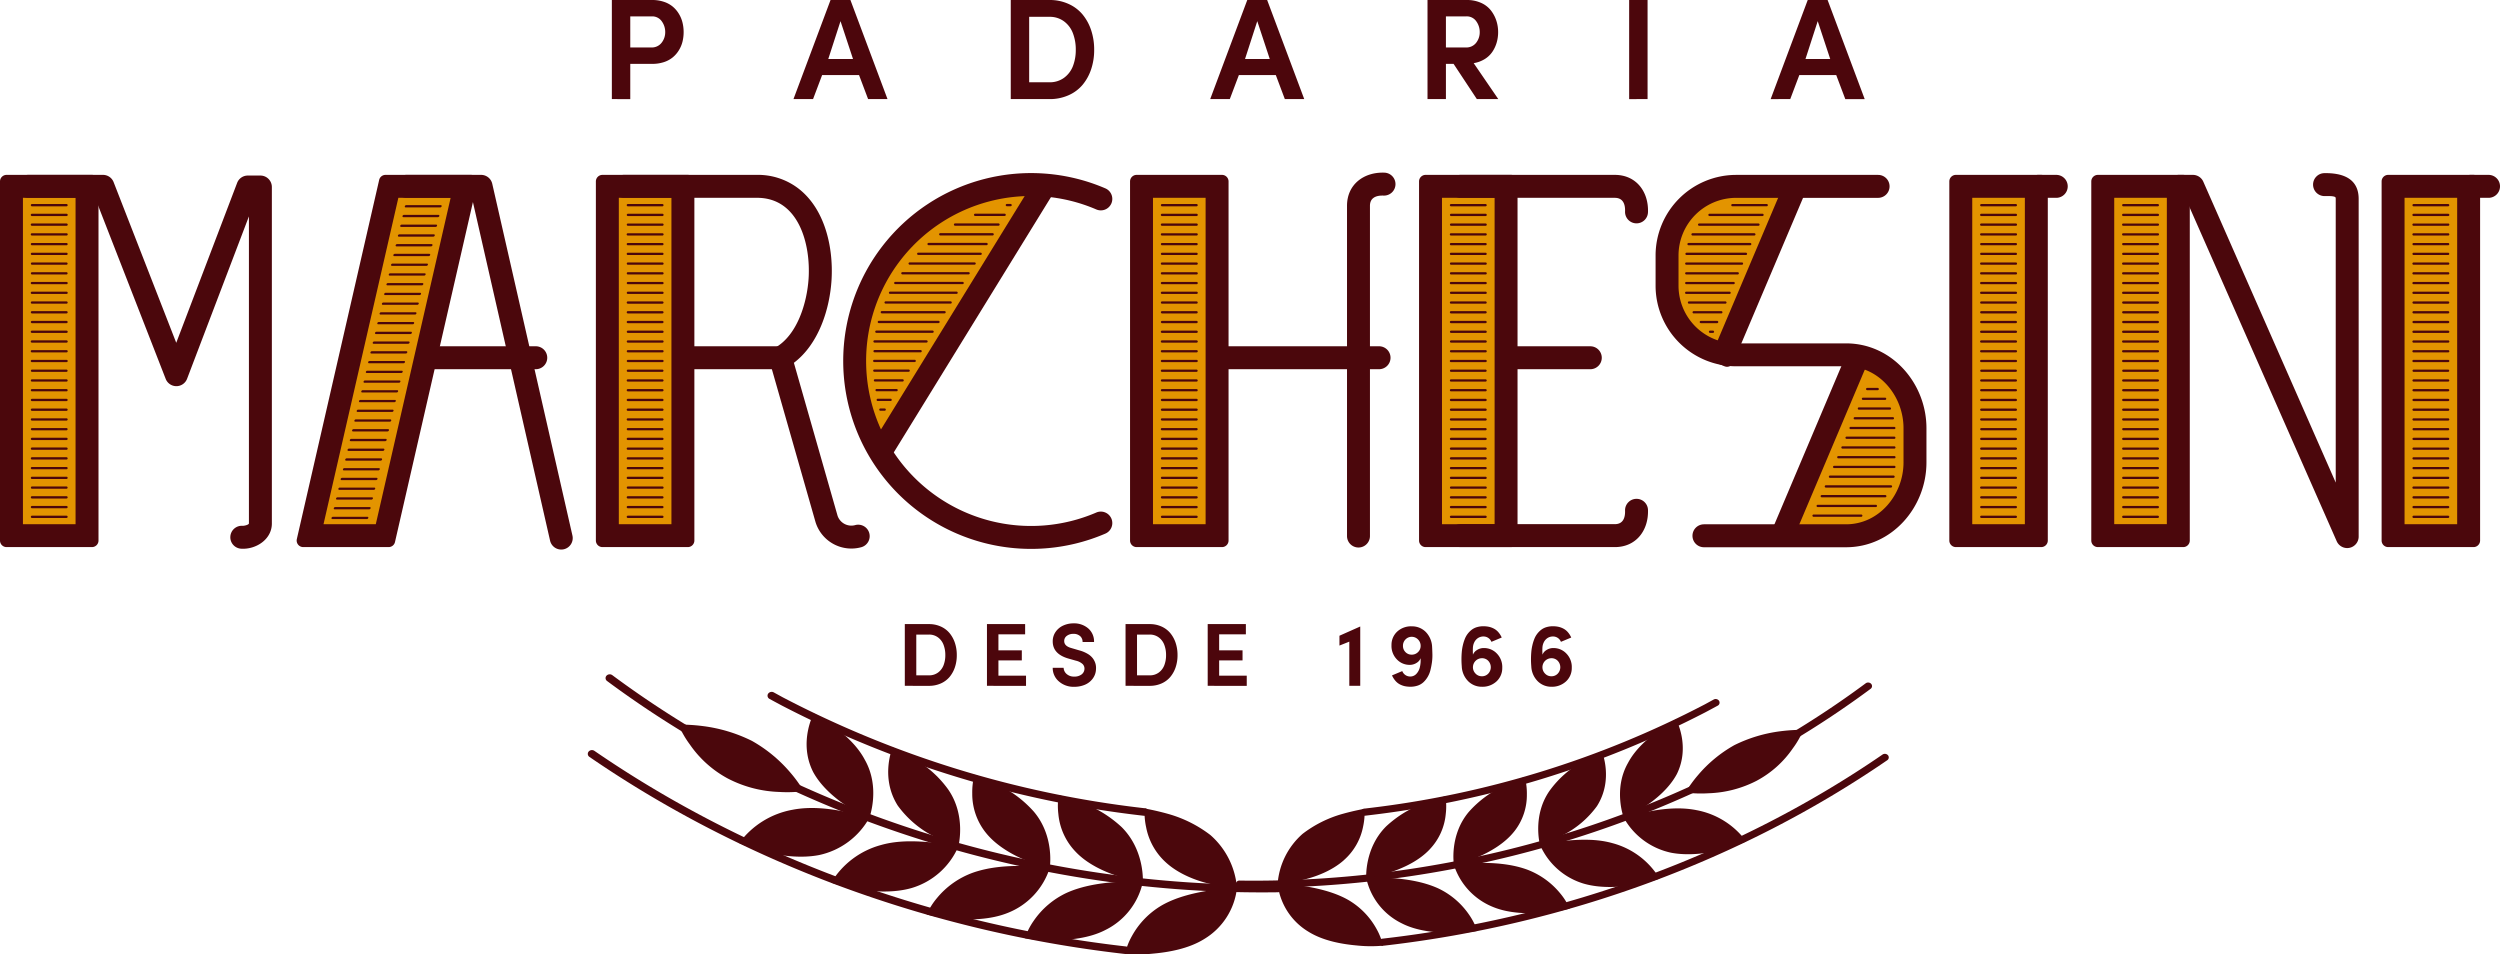
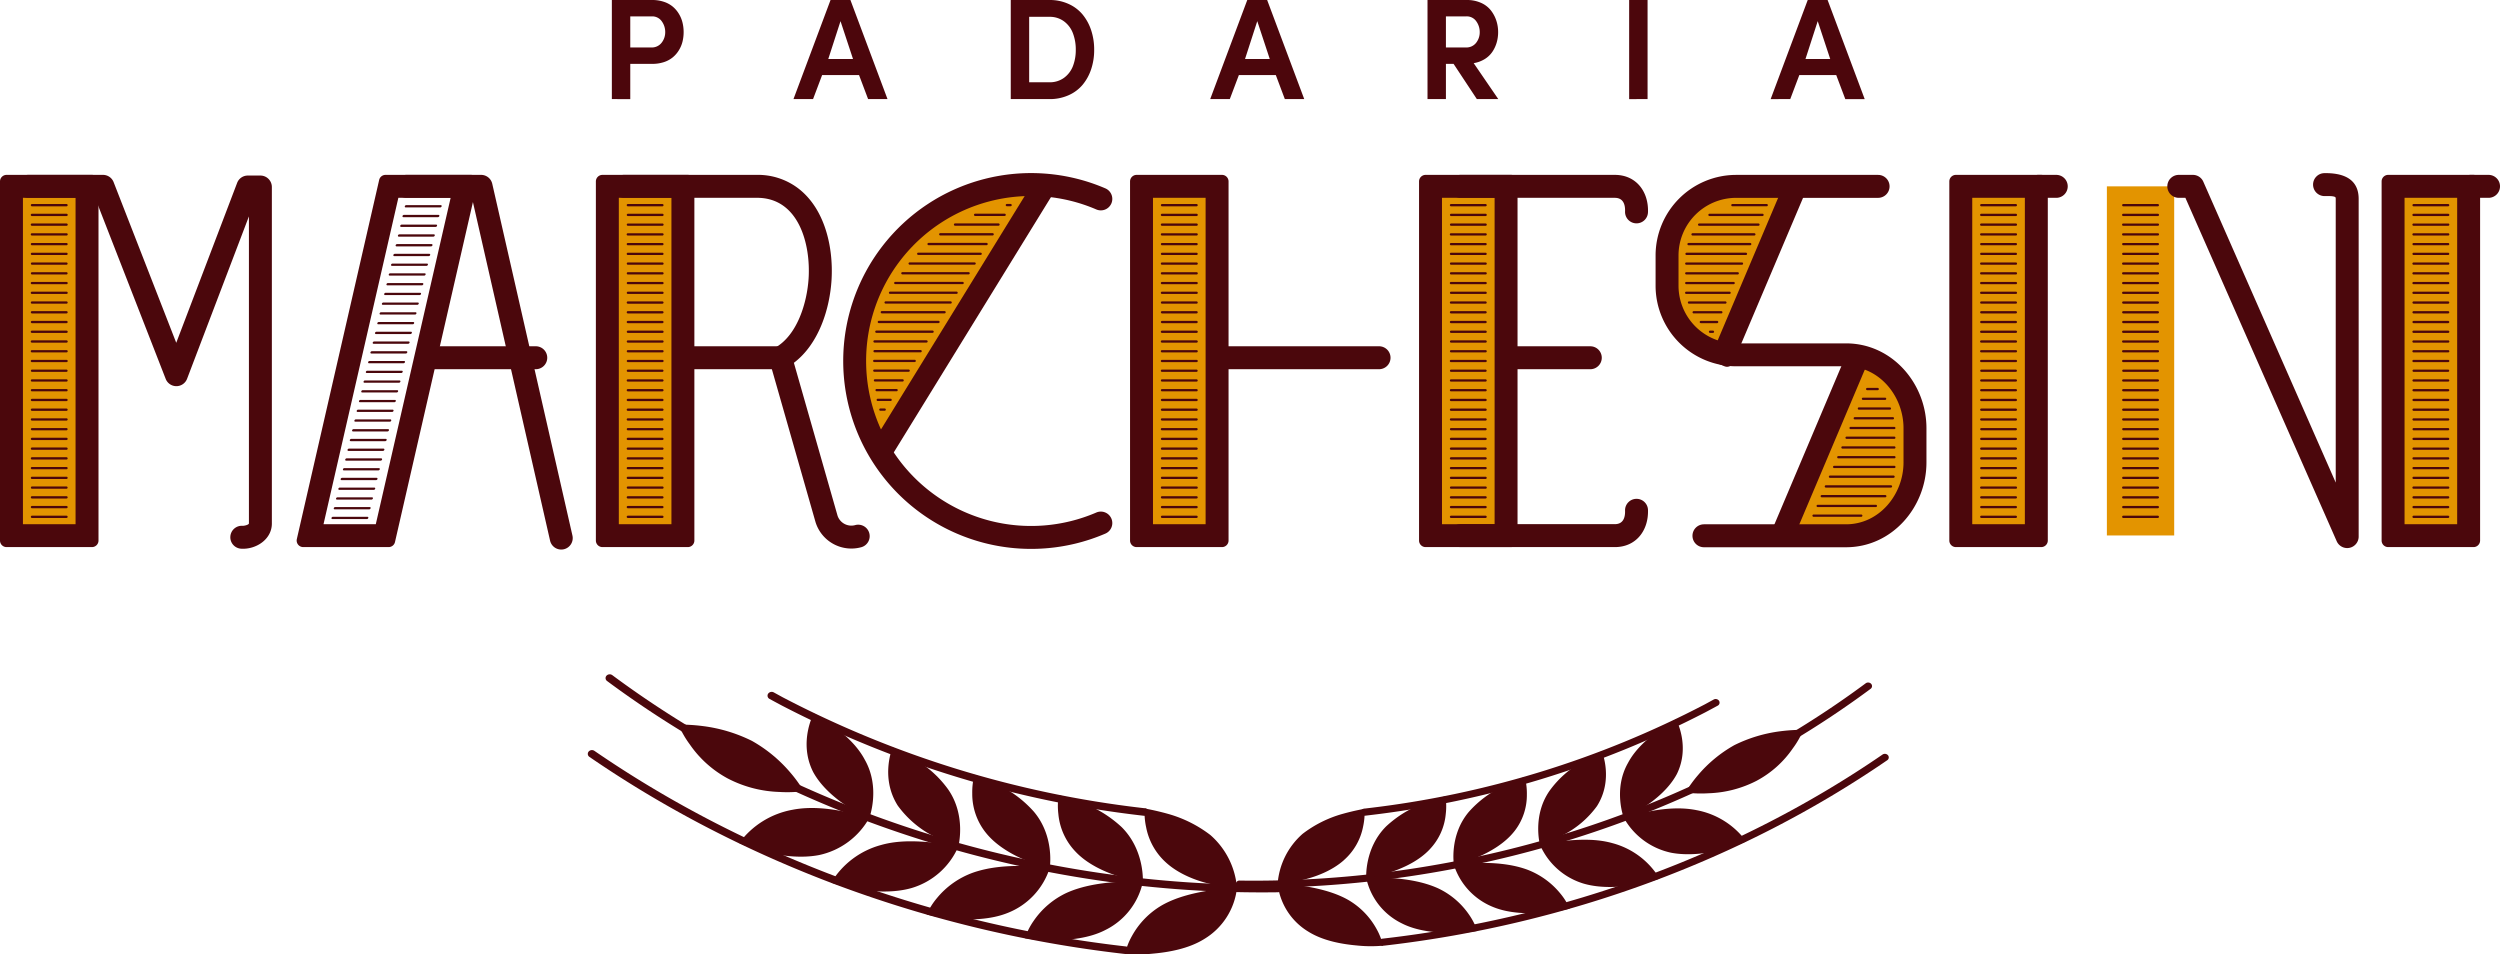
<svg xmlns="http://www.w3.org/2000/svg" id="Logo" width="721.626" height="275.49" viewBox="0 0 721.626 275.49">
  <rect id="Retângulo_108" data-name="Retângulo 108" width="19.43" height="100.772" transform="translate(176.501 53.791)" fill="#e39400" />
  <rect id="Retângulo_109" data-name="Retângulo 109" width="19.43" height="100.772" transform="translate(330.69 53.791)" fill="#e39400" />
  <rect id="Retângulo_110" data-name="Retângulo 110" width="19.43" height="100.772" transform="translate(414.108 53.791)" fill="#e39400" />
  <rect id="Retângulo_111" data-name="Retângulo 111" width="19.43" height="100.772" transform="translate(567.171 53.791)" fill="#e39400" />
  <rect id="Retângulo_112" data-name="Retângulo 112" width="19.431" height="100.772" transform="translate(608.151 53.791)" fill="#e39400" />
  <rect id="Retângulo_113" data-name="Retângulo 113" width="19.431" height="100.772" transform="translate(691.953 53.791)" fill="#e39400" />
-   <path id="Caminho_467" data-name="Caminho 467" d="M208.393,237.916h19.431L204.392,338.689H184.962Z" transform="translate(-95.743 -184.126)" fill="#e39400" fill-rule="evenodd" />
  <path id="Caminho_468" data-name="Caminho 468" d="M317.437,237.8l9.2,1.02-46.5,73.335-7.922-14.565,5.367-33.217,21.72-21.72Z" transform="translate(-25.401 -184.218)" fill="#e39400" fill-rule="evenodd" />
  <path id="Caminho_469" data-name="Caminho 469" d="M401.184,266.839l8.009-24.622,23.732-4.9,7.121,1.485L419.429,286.27l-10.977-5.636Z" transform="translate(78.585 -184.606)" fill="#e39400" fill-rule="evenodd" />
  <path id="Caminho_470" data-name="Caminho 470" d="M448.239,312.761l11.747-23.074-5.26-17.243-8.059-3-6.084-3.985L421.6,313.6l11.748,3.776Z" transform="translate(95.044 -161.92)" fill="#e39400" fill-rule="evenodd" />
  <rect id="Retângulo_114" data-name="Retângulo 114" width="19.43" height="100.772" transform="translate(4.87 53.791)" fill="#e39400" />
-   <path id="Caminho_471" data-name="Caminho 471" d="M464.218,320.38a2.566,2.566,0,0,0,.75,1.866,2.4,2.4,0,0,0,1.8.773,2.43,2.43,0,0,0,1.832-.721,2.69,2.69,0,0,0,.065-3.7,2.428,2.428,0,0,0-1.794-.784,2.6,2.6,0,0,0-2.652,2.561M461,320.19c-.059-.69-.09-1.364-.09-2.027s.027-1.34.083-2.034a13.452,13.452,0,0,1,.3-1.97,12.493,12.493,0,0,1,.542-1.8,6.188,6.188,0,0,1,.854-1.57,6.263,6.263,0,0,1,1.19-1.2,4.6,4.6,0,0,1,1.59-.771,6.486,6.486,0,0,1,2.023-.229,7.561,7.561,0,0,1,1.458.181,5.789,5.789,0,0,1,1.337.51,4.436,4.436,0,0,1,1.244.991,6.182,6.182,0,0,1,1,1.57l-2.975,1.243a2.44,2.44,0,0,0-2.285-1.544,2.853,2.853,0,0,0-1.566.435,3.044,3.044,0,0,0-1.064,1.181,3.956,3.956,0,0,0-.432,1.673,17.5,17.5,0,0,0,.018,1.958,2.7,2.7,0,0,1,1.125-1.315,3.571,3.571,0,0,1,2.043-.594,5.081,5.081,0,0,1,3.724,1.58,5.573,5.573,0,0,1,1.566,4.156,5.212,5.212,0,0,1-1.7,3.929,5.965,5.965,0,0,1-4.227,1.508,5.523,5.523,0,0,1-3.936-1.624A6.47,6.47,0,0,1,461,320.19Zm-16.845.189a2.568,2.568,0,0,0,.751,1.866,2.4,2.4,0,0,0,1.8.773,2.428,2.428,0,0,0,1.833-.721,2.691,2.691,0,0,0,.065-3.7,2.428,2.428,0,0,0-1.794-.784,2.6,2.6,0,0,0-2.651,2.561Zm-3.221-.189c-.061-.69-.09-1.364-.09-2.027s.025-1.34.081-2.034a13.482,13.482,0,0,1,.3-1.97,12.306,12.306,0,0,1,.544-1.8,6.183,6.183,0,0,1,.853-1.57,6.313,6.313,0,0,1,1.19-1.2,4.6,4.6,0,0,1,1.591-.771,6.468,6.468,0,0,1,2.021-.229,7.544,7.544,0,0,1,1.458.181,5.786,5.786,0,0,1,1.337.51,4.468,4.468,0,0,1,1.246.991,6.225,6.225,0,0,1,1,1.57l-2.975,1.243a2.44,2.44,0,0,0-2.285-1.544,2.842,2.842,0,0,0-1.564.435,3.031,3.031,0,0,0-1.066,1.181,3.95,3.95,0,0,0-.43,1.673,17.4,17.4,0,0,0,.016,1.958,2.72,2.72,0,0,1,1.125-1.315,3.573,3.573,0,0,1,2.043-.594,5.088,5.088,0,0,1,3.726,1.58,5.578,5.578,0,0,1,1.564,4.156,5.2,5.2,0,0,1-1.7,3.929,5.953,5.953,0,0,1-4.225,1.508,5.525,5.525,0,0,1-3.936-1.624A6.47,6.47,0,0,1,440.93,320.19Zm-16.971-6.024a2.468,2.468,0,0,0,.681,1.842,2.392,2.392,0,0,0,1.787.775,2.5,2.5,0,0,0,1.844-.706,2.436,2.436,0,0,0,.784-1.8,2.555,2.555,0,0,0-.737-1.857,2.5,2.5,0,0,0-1.794-.786,2.432,2.432,0,0,0-1.8.721A2.529,2.529,0,0,0,423.958,314.167ZM420.647,314a5.19,5.19,0,0,1,1.694-3.914,5.9,5.9,0,0,1,4.228-1.477,5.554,5.554,0,0,1,3.963,1.617,6.552,6.552,0,0,1,1.833,4.225c.042.755.072,1.526.09,2.307a14.475,14.475,0,0,1-.146,2.328c-.112.771-.26,1.5-.432,2.2a7.11,7.11,0,0,1-.8,1.936,6.8,6.8,0,0,1-1.225,1.532,4.575,4.575,0,0,1-1.72.986,6.6,6.6,0,0,1-2.289.3,7.378,7.378,0,0,1-1.466-.18,5.977,5.977,0,0,1-1.342-.508,4.439,4.439,0,0,1-1.241-1,6.348,6.348,0,0,1-1-1.579l2.962-1.246a2.434,2.434,0,0,0,2.285,1.566,2.365,2.365,0,0,0,1.785-.764,4.138,4.138,0,0,0,1.009-1.927,8.893,8.893,0,0,0,.21-2.586,2.688,2.688,0,0,1-1.125,1.324,3.612,3.612,0,0,1-2.043.591,5.009,5.009,0,0,1-3.683-1.582A5.581,5.581,0,0,1,420.647,314Zm-15.022.164v-2.841l6-2.668v17.129H408.47V313.028Zm-38.032,11.619V307.964h11.02v2.948H370.9v4.631h6.752v2.9H370.9v4.4h7.967v2.948Zm-20.4-3.026h3.647a4.3,4.3,0,0,0,2.621-.8,4.683,4.683,0,0,0,1.6-2.1,7.945,7.945,0,0,0,.513-2.939,8.175,8.175,0,0,0-.513-2.977,4.746,4.746,0,0,0-1.6-2.138,4.26,4.26,0,0,0-2.621-.815H347.19Zm-3.313,3.026V307.964h6.959a8.119,8.119,0,0,1,3.4.69,7.031,7.031,0,0,1,2.54,1.891,8.744,8.744,0,0,1,1.56,2.837,10.99,10.99,0,0,1,.547,3.537,10.85,10.85,0,0,1-.547,3.513,8.613,8.613,0,0,1-1.56,2.811,6.979,6.979,0,0,1-2.54,1.868,8.286,8.286,0,0,1-3.4.676Zm-21.019-5.2h3.148a2.469,2.469,0,0,0,.865,1.784,3.151,3.151,0,0,0,2.2.75,3.357,3.357,0,0,0,2.092-.607,2.071,2.071,0,0,0,.852-1.548,1.839,1.839,0,0,0-.556-1.488,4.3,4.3,0,0,0-1.9-.948l-2.2-.625q-4.5-1.306-4.5-4.942a4.739,4.739,0,0,1,.815-2.724,5.375,5.375,0,0,1,2.187-1.843,7.034,7.034,0,0,1,3.013-.641,6.2,6.2,0,0,1,4.243,1.467,4.946,4.946,0,0,1,1.667,3.914h-3.311a2.175,2.175,0,0,0-.715-1.71,2.794,2.794,0,0,0-1.936-.643,3.059,3.059,0,0,0-1.893.576,1.81,1.81,0,0,0-.757,1.5c0,.979.7,1.66,2.112,2.036l2.2.647a9.544,9.544,0,0,1,2.449,1.009,5.035,5.035,0,0,1,1.535,1.349,4.75,4.75,0,0,1,.733,1.5,4.7,4.7,0,0,1,.146,1.6,4.814,4.814,0,0,1-.963,2.729,5.363,5.363,0,0,1-2.267,1.757,7.766,7.766,0,0,1-3.043.583,6.4,6.4,0,0,1-4.47-1.582A5.072,5.072,0,0,1,322.858,320.588Zm-18.984,5.2V307.964h11.02v2.948h-7.709v4.631h6.752v2.9h-6.752v4.4h7.967v2.948Zm-20.4-3.026h3.647a4.3,4.3,0,0,0,2.621-.8,4.7,4.7,0,0,0,1.6-2.1,7.981,7.981,0,0,0,.513-2.939,8.211,8.211,0,0,0-.513-2.977,4.758,4.758,0,0,0-1.6-2.138,4.261,4.261,0,0,0-2.621-.815h-3.647Zm-3.313,3.026V307.964h6.959a8.126,8.126,0,0,1,3.4.69,7.033,7.033,0,0,1,2.54,1.891,8.774,8.774,0,0,1,1.56,2.837,10.99,10.99,0,0,1,.547,3.537,10.85,10.85,0,0,1-.547,3.513,8.644,8.644,0,0,1-1.56,2.811,6.981,6.981,0,0,1-2.54,1.868,8.293,8.293,0,0,1-3.4.676Z" transform="translate(-18.991 -127.818)" fill="#4c060c" />
  <path id="Caminho_472" data-name="Caminho 472" d="M334.2,374.38c64.981.9,130.129-19.451,180.673-56.944a1.194,1.194,0,0,1,1.579.152.971.971,0,0,1-.166,1.447c-50.95,37.792-116.615,58.313-182.12,57.4a1.033,1.033,0,1,1,.034-2.057" transform="translate(23.659 -120.198)" fill="#4b070c" fill-rule="evenodd" />
  <path id="Caminho_473" data-name="Caminho 473" d="M356.908,381.961l.818-.1c51.756-6.018,101.807-24.364,143.573-53.053a1.193,1.193,0,0,1,1.572.206.973.973,0,0,1-.224,1.44c-42.078,28.9-92.5,47.385-144.637,53.449l-.82.094a1.106,1.106,0,0,1-1.254-.89,1.05,1.05,0,0,1,.972-1.149" transform="translate(42.097 -111.007)" fill="#4b070c" fill-rule="evenodd" />
  <path id="Caminho_474" data-name="Caminho 474" d="M354.019,351.48l.818-.1a280.328,280.328,0,0,0,97.537-30.016s2.3-1.255,2.511-1.373a1.186,1.186,0,0,1,1.541.352.98.98,0,0,1-.374,1.413c-.387.213-3.389,1.831-3.566,1.918a282.929,282.929,0,0,1-97.365,29.747l-.818.1a1.11,1.11,0,0,1-1.255-.892,1.051,1.051,0,0,1,.972-1.149" transform="translate(39.767 -118.068)" fill="#4b070c" fill-rule="evenodd" />
  <path id="Caminho_475" data-name="Caminho 475" d="M358.883,352.2c-3.452,3.083-8.256,4.9-12.189,5.763a46.721,46.721,0,0,1-6.954,1.109,21.316,21.316,0,0,1,7.212-14.461,33.965,33.965,0,0,1,11.52-5.757c3.6-1.006,6.347-1.463,6.347-1.463a18.615,18.615,0,0,1-.4,5.1,17.286,17.286,0,0,1-5.54,9.7" transform="translate(29.047 -103.923)" fill="#4b070c" />
  <path id="Caminho_476" data-name="Caminho 476" d="M372.307,350.63c-6.288,6.79-18.4,8.408-18.4,8.408s-.594-8.653,5.775-14.983a32.6,32.6,0,0,1,10.906-6.678c1.747-.641,3.289-1.145,4.389-1.5l1.784-.5a18.6,18.6,0,0,1,.1,5.112,17.009,17.009,0,0,1-4.561,10.141" transform="translate(40.459 -105.548)" fill="#4b070c" />
  <path id="Caminho_477" data-name="Caminho 477" d="M385.5,347.882c-5.608,7.243-17.508,9.859-17.508,9.859s-1.436-8.565,4.29-15.364a30.745,30.745,0,0,1,10.209-7.547,54.846,54.846,0,0,1,5.942-2.523,18.731,18.731,0,0,1,.605,5.079,16.877,16.877,0,0,1-3.538,10.5" transform="translate(51.692 -108.024)" fill="#4b070c" />
  <path id="Caminho_478" data-name="Caminho 478" d="M398.373,343.974A27.683,27.683,0,0,1,388.3,352.5a45.665,45.665,0,0,1-6.407,2.708s-2.271-8.412,2.772-15.626a28.98,28.98,0,0,1,9.418-8.358,41.686,41.686,0,0,1,5.662-3.024s3.452,8.108-1.376,15.77" transform="translate(62.623 -111.332)" fill="#4b070c" />
  <path id="Caminho_479" data-name="Caminho 479" d="M410.834,338.93c-2.092,3.905-5.881,7.164-9.187,9.331a44.928,44.928,0,0,1-6.121,3.206s-3.087-8.182,1.226-15.776c2.077-3.936,5.582-6.977,8.544-9.121a37.562,37.562,0,0,1,5.343-3.472s4.221,7.752.2,15.832" transform="translate(73.16 -115.449)" fill="#4b070c" />
  <path id="Caminho_480" data-name="Caminho 480" d="M425.5,339.45a32.549,32.549,0,0,1-13.975,3.629,34.454,34.454,0,0,1-6.607-.222,36.311,36.311,0,0,1,3.648-5.048,38.309,38.309,0,0,1,10.449-8.616,41.668,41.668,0,0,1,13.354-4.021,49.511,49.511,0,0,1,6.584-.4,25.691,25.691,0,0,1-3.069,5.375,29.437,29.437,0,0,1-10.384,9.3" transform="translate(81.593 -114.101)" fill="#4b070c" />
  <path id="Caminho_481" data-name="Caminho 481" d="M360.079,353.988c-4.194-2.374-9.25-3.426-13.29-4.07a48.071,48.071,0,0,0-7.044-.522,18.56,18.56,0,0,0,8.878,13.78c4.212,2.637,9.616,3.591,13.955,3.981a38.634,38.634,0,0,0,7.584.058,18.063,18.063,0,0,0-1.871-4.826,21.8,21.8,0,0,0-8.211-8.4" transform="translate(29.049 -94.247)" fill="#4b070c" />
  <path id="Caminho_482" data-name="Caminho 482" d="M374.614,351.446c-8.793-3.967-20.707-2.915-20.707-2.915A19.011,19.011,0,0,0,364.1,361.543c4.458,2.308,9.922,2.726,14.291,2.818a36.227,36.227,0,0,0,5.415-.28c1.393-.2,2.141-.307,2.141-.307a18.23,18.23,0,0,0-2.337-4.658,22.332,22.332,0,0,0-9-7.669" transform="translate(40.468 -95.046)" fill="#4b070c" />
  <path id="Caminho_483" data-name="Caminho 483" d="M388.84,347.891c-9.16-3.262-20.92-1.225-20.92-1.225a19.5,19.5,0,0,0,11.439,12.149c4.647,1.871,10.147,1.895,14.513,1.631a41.435,41.435,0,0,0,7.463-1.228,18.814,18.814,0,0,0-2.791-4.449,22.655,22.655,0,0,0-9.7-6.878" transform="translate(51.766 -96.953)" fill="#4b070c" />
  <path id="Caminho_484" data-name="Caminho 484" d="M402.636,343.335c-4.776-1.364-9.927-1.068-14-.672a47.529,47.529,0,0,0-6.965,1.152A20.008,20.008,0,0,0,394.27,355c4.788,1.4,10.3,1.053,14.62.423a49.7,49.7,0,0,0,7.3-1.862,22.653,22.653,0,0,0-13.558-10.229" transform="translate(62.854 -99.942)" fill="#4b070c" />
  <path id="Caminho_485" data-name="Caminho 485" d="M415.894,337.8c-4.891-.956-10.026-.3-14.013.5a46.679,46.679,0,0,0-6.83,1.705,20.5,20.5,0,0,0,13.659,10.113c4.877.939,10.377.226,14.6-.811a52.268,52.268,0,0,0,7.095-2.455,23.028,23.028,0,0,0-14.508-9.048" transform="translate(73.641 -103.982)" fill="#4b070c" />
  <path id="Caminho_486" data-name="Caminho 486" d="M426.2,376.628c-69.027.959-138.228-20.663-191.919-60.489a1.267,1.267,0,0,0-1.676.163,1.03,1.03,0,0,0,.177,1.535c54.12,40.147,123.872,61.943,193.454,60.977a1.1,1.1,0,1,0-.036-2.186" transform="translate(-57.542 -121.256)" fill="#4b070c" fill-rule="evenodd" />
  <path id="Caminho_487" data-name="Caminho 487" d="M384.787,384.679l-.869-.1c-54.979-6.392-108.145-25.88-152.51-56.355a1.266,1.266,0,0,0-1.669.219,1.036,1.036,0,0,0,.238,1.53c44.7,30.7,98.253,50.335,153.639,56.776l.871.1a1.181,1.181,0,0,0,1.333-.946,1.118,1.118,0,0,0-1.033-1.223" transform="translate(-59.833 -111.492)" fill="#4b070c" fill-rule="evenodd" />
  <path id="Caminho_488" data-name="Caminho 488" d="M367.175,352.3l-.871-.1A297.815,297.815,0,0,1,262.7,320.315s-2.438-1.333-2.664-1.458a1.263,1.263,0,0,0-1.638.374,1.043,1.043,0,0,0,.4,1.5c.41.228,3.6,1.947,3.786,2.036A300.521,300.521,0,0,0,366,354.368l.869.1a1.181,1.181,0,0,0,1.335-.946,1.12,1.12,0,0,0-1.033-1.221" transform="translate(-36.678 -118.993)" fill="#4b070c" fill-rule="evenodd" />
  <path id="Caminho_489" data-name="Caminho 489" d="M324.819,353.068c3.667,3.275,8.769,5.207,12.947,6.121a49.84,49.84,0,0,0,7.388,1.181,22.654,22.654,0,0,0-7.664-15.362,36.08,36.08,0,0,0-12.236-6.116c-3.827-1.067-6.743-1.553-6.743-1.553a19.81,19.81,0,0,0,.423,5.422,18.359,18.359,0,0,0,5.885,10.306" transform="translate(11.899 -103.967)" fill="#4b070c" />
  <path id="Caminho_490" data-name="Caminho 490" d="M309.6,351.4c6.678,7.214,19.542,8.932,19.542,8.932s.63-9.192-6.134-15.915a34.629,34.629,0,0,0-11.585-7.093c-1.855-.681-3.493-1.216-4.664-1.6l-1.895-.526a19.673,19.673,0,0,0-.108,5.428A18.065,18.065,0,0,0,309.6,351.4" transform="translate(0.736 -105.693)" fill="#4b070c" />
  <path id="Caminho_491" data-name="Caminho 491" d="M294.7,348.481c5.957,7.693,18.6,10.471,18.6,10.471s1.524-9.1-4.557-16.321a32.679,32.679,0,0,0-10.845-8.016,58.219,58.219,0,0,0-6.313-2.679,19.884,19.884,0,0,0-.643,5.4,17.937,17.937,0,0,0,3.759,11.15" transform="translate(-10.302 -108.323)" fill="#4b070c" />
  <path id="Caminho_492" data-name="Caminho 492" d="M280.235,344.33a29.41,29.41,0,0,0,10.7,9.059,48.485,48.485,0,0,0,6.8,2.877s2.413-8.934-2.944-16.6a30.8,30.8,0,0,0-10-8.878,44.482,44.482,0,0,0-6.013-3.211s-3.667,8.614,1.461,16.753" transform="translate(-21.131 -111.838)" fill="#4b070c" />
  <path id="Caminho_493" data-name="Caminho 493" d="M266.317,338.97c2.222,4.147,6.248,7.608,9.758,9.911a47.51,47.51,0,0,0,6.5,3.4s3.28-8.69-1.3-16.756c-2.207-4.18-5.93-7.411-9.074-9.687a39.785,39.785,0,0,0-5.675-3.688s-4.485,8.233-.208,16.816" transform="translate(-31.641 -116.21)" fill="#4b070c" />
  <path id="Caminho_494" data-name="Caminho 494" d="M258.289,339.524a34.574,34.574,0,0,0,14.844,3.853,36.608,36.608,0,0,0,7.019-.237,38.663,38.663,0,0,0-3.876-5.363,40.689,40.689,0,0,0-11.1-9.151,44.186,44.186,0,0,0-14.186-4.27,52.379,52.379,0,0,0-7-.422,27.35,27.35,0,0,0,3.26,5.709,31.349,31.349,0,0,0,11.032,9.88" transform="translate(-48.147 -114.778)" fill="#4b070c" />
  <path id="Caminho_495" data-name="Caminho 495" d="M326.061,354.966c4.456-2.521,9.826-3.64,14.119-4.322a51.011,51.011,0,0,1,7.481-.554,19.719,19.719,0,0,1-9.431,14.638c-4.474,2.8-10.214,3.815-14.824,4.227a40.969,40.969,0,0,1-8.056.063,19.134,19.134,0,0,1,1.989-5.126,23.138,23.138,0,0,1,8.721-8.925" transform="translate(9.383 -93.689)" fill="#4b070c" />
  <path id="Caminho_496" data-name="Caminho 496" d="M311.392,352.265c9.34-4.214,22-3.1,22-3.1A20.2,20.2,0,0,1,322.56,362.99c-4.736,2.453-10.537,2.9-15.18,2.993a38.141,38.141,0,0,1-5.753-.3l-2.274-.327a19.417,19.417,0,0,1,2.483-4.945,23.722,23.722,0,0,1,9.555-8.148" transform="translate(-3.516 -94.538)" fill="#4b070c" />
  <path id="Caminho_497" data-name="Caminho 497" d="M296.933,348.49c9.729-3.466,22.22-1.3,22.22-1.3A20.715,20.715,0,0,1,307,360.095c-4.938,1.987-10.778,2.012-15.416,1.732a44.185,44.185,0,0,1-7.927-1.306,19.987,19.987,0,0,1,2.964-4.725,24.074,24.074,0,0,1,10.31-7.306" transform="translate(-16.169 -96.564)" fill="#4b070c" />
  <path id="Caminho_498" data-name="Caminho 498" d="M282.8,343.65c5.074-1.449,10.547-1.134,14.869-.715a50.52,50.52,0,0,1,7.4,1.226,21.259,21.259,0,0,1-13.382,11.883c-5.085,1.49-10.939,1.118-15.528.448a52.745,52.745,0,0,1-7.76-1.976,24.066,24.066,0,0,1,14.4-10.866" transform="translate(-28.471 -99.739)" fill="#4b070c" />
  <path id="Caminho_499" data-name="Caminho 499" d="M269.112,337.765c5.2-1.015,10.651-.322,14.883.526a49.608,49.608,0,0,1,7.256,1.81,21.772,21.772,0,0,1-14.508,10.743c-5.182,1-11.023.238-15.507-.86a55.528,55.528,0,0,1-7.536-2.61,24.464,24.464,0,0,1,15.411-9.609" transform="translate(-40.322 -104.03)" fill="#4b070c" />
  <path id="Caminho_500" data-name="Caminho 500" d="M577.889,225.158h7.135l-3.605-10.919Zm-10.053,11.583,10.7-28.605h5.737l10.706,28.605h-5.6l-2.615-6.932H576.105l-2.616,6.932Zm-40.846,0V208.136h5.316v28.605ZM474.1,221.836h5.729a3.55,3.55,0,0,0,2.984-1.335,4.889,4.889,0,0,0,1.044-3.1,5.232,5.232,0,0,0-1.012-3.138,3.316,3.316,0,0,0-2.858-1.4H474.1Zm-5.314,14.905V208.136h11.334a9.858,9.858,0,0,1,4.035.791,7.405,7.405,0,0,1,2.85,2.122,9.633,9.633,0,0,1,1.613,2.95,10.547,10.547,0,0,1,.553,3.4,10.665,10.665,0,0,1-.422,3.029,9.466,9.466,0,0,1-1.252,2.677,7.277,7.277,0,0,1-2.207,2.09,8.737,8.737,0,0,1-3.177,1.169l7.1,10.373h-6.186l-6.719-10.169H474.1v10.169Zm-52.672-11.583h7.135l-3.605-10.919Zm-10.054,11.583,10.7-28.605h5.737l10.706,28.605h-5.6L425,229.809H414.334l-2.617,6.932Zm-52.256-4.857h5.854a6.919,6.919,0,0,0,4.207-1.286,7.561,7.561,0,0,0,2.568-3.369,12.823,12.823,0,0,0,.824-4.72,13.147,13.147,0,0,0-.824-4.774,7.614,7.614,0,0,0-2.568-3.435,6.862,6.862,0,0,0-4.207-1.308h-5.854Zm-5.314,4.857V208.136h11.168a13.036,13.036,0,0,1,5.453,1.109,11.257,11.257,0,0,1,4.076,3.036,14.024,14.024,0,0,1,2.5,4.552,17.632,17.632,0,0,1,.88,5.677,17.4,17.4,0,0,1-.88,5.637,13.838,13.838,0,0,1-2.5,4.514,11.156,11.156,0,0,1-4.076,2.993,13.257,13.257,0,0,1-5.453,1.087Zm-52.672-11.583h7.135l-3.605-10.919ZM285.77,236.741l10.7-28.605h5.737l10.706,28.605h-5.6l-2.615-6.932H294.038l-2.617,6.932Zm-47.109-14.905h6.054a3.559,3.559,0,0,0,2.982-1.349,4.861,4.861,0,0,0,1.053-3.083,5.243,5.243,0,0,0-1.01-3.138,3.331,3.331,0,0,0-2.859-1.4h-6.221Zm-5.316,14.905V208.136h11.641a10.45,10.45,0,0,1,3.369.52,7.732,7.732,0,0,1,2.576,1.4,8.216,8.216,0,0,1,1.763,2.074,8.879,8.879,0,0,1,1.046,2.532,11.62,11.62,0,0,1,.325,2.744,11.487,11.487,0,0,1-.325,2.738,8.544,8.544,0,0,1-1.046,2.493,8.061,8.061,0,0,1-1.763,2.046,7.779,7.779,0,0,1-2.568,1.385,10.7,10.7,0,0,1-3.376.506h-6.326v10.169Z" transform="translate(-56.734 -208.136)" fill="#4c060c" />
  <path id="Caminho_501" data-name="Caminho 501" d="M142.189,242.707v94.2h15.189v-94.2Zm-4.731-6.624H162.1A1.894,1.894,0,0,1,164,237.974V341.633a1.894,1.894,0,0,1-1.891,1.891H137.458a1.894,1.894,0,0,1-1.891-1.891V237.974A1.894,1.894,0,0,1,137.458,236.083Z" transform="translate(-135.567 -185.604)" fill="#4b070c" fill-rule="evenodd" />
  <path id="Caminho_502" data-name="Caminho 502" d="M212.33,242.707l-21.6,94.2h15.091l21.6-94.2Zm-3.694-6.624h24.646a1.893,1.893,0,0,1,1.844,2.316L211.36,342.055a1.875,1.875,0,0,1-1.844,1.468H184.87a1.893,1.893,0,0,1-1.844-2.314L206.79,237.552A1.877,1.877,0,0,1,208.636,236.083Z" transform="translate(-97.345 -185.604)" fill="#4b070c" fill-rule="evenodd" />
  <path id="Caminho_503" data-name="Caminho 503" d="M237.416,242.707v94.2H252.6v-94.2Zm-4.731-6.624h24.646a1.9,1.9,0,0,1,1.893,1.891V341.633a1.9,1.9,0,0,1-1.893,1.891H232.685a1.9,1.9,0,0,1-1.893-1.891V237.974A1.9,1.9,0,0,1,232.685,236.083Z" transform="translate(-58.792 -185.604)" fill="#4b070c" fill-rule="evenodd" />
  <path id="Caminho_504" data-name="Caminho 504" d="M366.227,239.969H385.2v97.981H366.227Zm-2.839-2.839h24.648V340.788H363.387Z" transform="translate(48.111 -184.76)" fill="#4b070c" fill-rule="evenodd" />
  <path id="Caminho_505" data-name="Caminho 505" d="M322.779,242.707v94.2h15.189v-94.2Zm-4.731-6.624H342.7a1.9,1.9,0,0,1,1.891,1.891V341.633a1.9,1.9,0,0,1-1.891,1.891H318.048a1.9,1.9,0,0,1-1.891-1.891V237.974A1.9,1.9,0,0,1,318.048,236.083Z" transform="translate(10.032 -185.604)" fill="#4b070c" fill-rule="evenodd" />
  <path id="Caminho_506" data-name="Caminho 506" d="M368.963,242.707v94.2h15.187v-94.2Zm-4.73-6.624h24.646a1.894,1.894,0,0,1,1.891,1.891V341.633a1.894,1.894,0,0,1-1.891,1.891H364.232a1.894,1.894,0,0,1-1.891-1.891V237.974A1.894,1.894,0,0,1,364.232,236.083Z" transform="translate(47.268 -185.604)" fill="#4b070c" fill-rule="evenodd" />
  <path id="Caminho_507" data-name="Caminho 507" d="M453.7,242.707v94.2h15.187v-94.2Zm-4.73-6.624h24.646a1.9,1.9,0,0,1,1.893,1.891V341.633a1.9,1.9,0,0,1-1.893,1.891H448.973a1.9,1.9,0,0,1-1.891-1.891V237.974A1.9,1.9,0,0,1,448.973,236.083Z" transform="translate(115.59 -185.604)" fill="#4b070c" fill-rule="evenodd" />
-   <path id="Caminho_508" data-name="Caminho 508" d="M476.391,336.9h15.189v-94.2H476.391Zm-6.622,4.73V237.974a1.9,1.9,0,0,1,1.893-1.891h24.646a1.9,1.9,0,0,1,1.893,1.891V341.633a1.9,1.9,0,0,1-1.893,1.891H471.662A1.9,1.9,0,0,1,469.769,341.633Z" transform="translate(133.881 -185.604)" fill="#4b070c" fill-rule="evenodd" />
  <path id="Caminho_509" data-name="Caminho 509" d="M184.266,284.554l17.569-46.142a3.287,3.287,0,0,1,3.094-2.135h3.627a3.314,3.314,0,0,1,3.311,3.311v97.129c0,4.591-4.593,7.532-8.842,7.27a3.31,3.31,0,1,1,.406-6.607c.392.023,1.66-.235,1.813-.663V248.062l-17.851,46.877a3.31,3.31,0,0,1-6.177.025l-20.371-52.258H141.574a3.312,3.312,0,0,1,0-6.624h21.534a3.293,3.293,0,0,1,3.085,2.108Z" transform="translate(-133.393 -185.604)" fill="#4b070c" fill-rule="evenodd" />
  <path id="Caminho_510" data-name="Caminho 510" d="M220.9,242.707H202a3.312,3.312,0,0,1,0-6.624h21.534a3.3,3.3,0,0,1,3.228,2.576L249.89,340.123a3.311,3.311,0,1,1-6.455,1.472Z" transform="translate(-84.671 -185.604)" fill="#4b070c" fill-rule="evenodd" />
  <path id="Caminho_511" data-name="Caminho 511" d="M202.733,268.2v-2.838a1.894,1.894,0,0,1,1.891-1.891h31.443a3.31,3.31,0,1,1,0,6.62H204.624a1.894,1.894,0,0,1-1.891-1.891" transform="translate(-81.415 -163.519)" fill="#4b070c" fill-rule="evenodd" />
  <rect id="Retângulo_115" data-name="Retângulo 115" width="1.8" height="2.837" transform="translate(179.236 52.373)" fill="#4b070c" />
  <path id="Caminho_512" data-name="Caminho 512" d="M285.794,290.332l12.613,44.161A4.2,4.2,0,0,0,303.4,337.2a3.31,3.31,0,1,1,1.925,6.335,10.827,10.827,0,0,1-13.289-7.238l-13.276-46.5A3.3,3.3,0,0,1,280.332,286c6.493-3.627,9.263-13.085,9.708-20.008.632-9.822-2.783-23.289-14.865-23.289h-38.4a3.312,3.312,0,0,1,0-6.624h38.4a19.192,19.192,0,0,1,11.914,3.93c7.705,5.924,10.117,17.022,9.582,26.255-.5,8.562-3.734,18.678-10.877,24.063" transform="translate(-56.638 -185.604)" fill="#4b070c" fill-rule="evenodd" />
  <path id="Caminho_513" data-name="Caminho 513" d="M243.841,268.2v-2.838a1.9,1.9,0,0,1,1.893-1.891h28.132a3.31,3.31,0,1,1,0,6.62H245.734a1.9,1.9,0,0,1-1.893-1.891" transform="translate(-48.272 -163.519)" fill="#4b070c" fill-rule="evenodd" />
  <path id="Caminho_514" data-name="Caminho 514" d="M345.957,339.881a54.239,54.239,0,1,1,0-99.692,3.311,3.311,0,1,1-2.615,6.083,47.621,47.621,0,1,0,0,87.525,3.311,3.311,0,1,1,2.615,6.083" transform="translate(-26.939 -185.835)" fill="#4b070c" fill-rule="evenodd" />
  <path id="Caminho_515" data-name="Caminho 515" d="M277.76,318.42l-2.417-1.488a1.9,1.9,0,0,1-.62-2.6L321.65,238.12a3.31,3.31,0,1,1,5.637,3.47L280.363,317.8a1.9,1.9,0,0,1-2.6.62" transform="translate(-23.598 -185.229)" fill="#4b070c" fill-rule="evenodd" />
  <path id="Caminho_516" data-name="Caminho 516" d="M328.329,268.2v-2.838a1.894,1.894,0,0,1,1.891-1.891h48a3.31,3.31,0,1,1,0,6.62h-48a1.894,1.894,0,0,1-1.891-1.891" transform="translate(19.846 -163.519)" fill="#4b070c" fill-rule="evenodd" />
-   <path id="Caminho_517" data-name="Caminho 517" d="M350.829,340.622V245.306c0-6.19,4.862-9.775,10.762-9.575a3.311,3.311,0,1,1-.222,6.618c-2.1-.072-3.918.594-3.918,2.957v95.316a3.311,3.311,0,1,1-6.622,0" transform="translate(37.987 -185.894)" fill="#4b070c" fill-rule="evenodd" />
  <path id="Caminho_518" data-name="Caminho 518" d="M382.008,290.288v-2.838a1.9,1.9,0,0,1,1.893-1.891h24a3.31,3.31,0,1,1,0,6.62h-24a1.9,1.9,0,0,1-1.893-1.891m-11.554-54.205h44.522c6.192,0,9.774,4.864,9.577,10.762a3.311,3.311,0,1,1-6.618-.222c.072-2.1-.6-3.916-2.958-3.916H370.453a3.312,3.312,0,0,1,0-6.624Zm0,107.441a3.311,3.311,0,0,1,0-6.622h44.522c2.363,0,3.031-1.813,2.958-3.918a3.311,3.311,0,0,1,6.618-.222c.2,5.9-3.385,10.762-9.577,10.762Z" transform="translate(51.14 -185.604)" fill="#4b070c" fill-rule="evenodd" />
  <path id="Caminho_519" data-name="Caminho 519" d="M414.1,336.942h41.02c9.609,0,16.587-8.618,16.587-17.866V309.2c0-9.251-6.976-17.867-16.587-17.867H423.348a23.266,23.266,0,0,1-23.207-23.2v-8.836a23.271,23.271,0,0,1,23.207-23.208h41.02a3.312,3.312,0,0,1,0,6.624h-41.02a16.644,16.644,0,0,0-16.585,16.585v8.836a16.642,16.642,0,0,0,16.585,16.585h31.773c13.281,0,23.207,11.567,23.207,24.487v9.877c0,12.914-9.927,24.485-23.207,24.485H414.1a3.31,3.31,0,1,1,0-6.62" transform="translate(77.744 -185.604)" fill="#4b070c" fill-rule="evenodd" />
  <path id="Caminho_520" data-name="Caminho 520" d="M412.836,290.761l-2.614-1.109a1.893,1.893,0,0,1-1-2.48l20.87-49.226a1.857,1.857,0,0,1,1.743-1.152h3.082a1.894,1.894,0,0,1,1.741,2.632l-21.339,50.331a1.9,1.9,0,0,1-2.48,1m17.17,51.223-2.614-1.107a1.9,1.9,0,0,1-1-2.48l21.841-51.61a1.855,1.855,0,0,1,1.741-1.154h3.083a1.891,1.891,0,0,1,1.741,2.628L432.488,340.98A1.9,1.9,0,0,1,430.006,341.984Z" transform="translate(84.943 -185.031)" fill="#4b070c" fill-rule="evenodd" />
  <path id="Caminho_521" data-name="Caminho 521" d="M462.1,236.083h5.269a3.312,3.312,0,0,1,0,6.624H462.1a1.9,1.9,0,0,1-1.891-1.893v-2.839a1.894,1.894,0,0,1,1.891-1.891" transform="translate(126.169 -185.604)" fill="#4b070c" fill-rule="evenodd" />
  <path id="Caminho_522" data-name="Caminho 522" d="M487.16,242.93H485.2a3.312,3.312,0,0,1,0-6.623h4.109a3.289,3.289,0,0,1,3.025,1.967l38.222,86.857V243.255c0-.116-.008-.417-.11-.506-.475-.408-2.449-.332-3.071-.322a3.31,3.31,0,1,1-.1-6.62c5.086-.078,9.9,1.4,9.9,7.447v97.463a3.31,3.31,0,0,1-6.334,1.346Z" transform="translate(143.654 -185.828)" fill="#4b070c" fill-rule="evenodd" />
  <path id="Caminho_523" data-name="Caminho 523" d="M522.788,242.707v94.2h15.187v-94.2Zm-4.73-6.624H542.7a1.9,1.9,0,0,1,1.893,1.891V341.633a1.9,1.9,0,0,1-1.893,1.891H518.057a1.894,1.894,0,0,1-1.891-1.891V237.974A1.894,1.894,0,0,1,518.057,236.083Z" transform="translate(171.288 -185.604)" fill="#4b070c" fill-rule="evenodd" />
  <path id="Caminho_524" data-name="Caminho 524" d="M531.179,236.083h5.269a3.312,3.312,0,0,1,0,6.624h-5.269a1.9,1.9,0,0,1-1.891-1.893v-2.839a1.894,1.894,0,0,1,1.891-1.891" transform="translate(181.868 -185.604)" fill="#4b070c" fill-rule="evenodd" />
  <path id="Caminho_525" data-name="Caminho 525" d="M140.825,240.739h9.969a.332.332,0,0,1,0,.665h-9.969a.332.332,0,0,1,0-.665m0,2.812h9.969a.331.331,0,1,1,0,.661h-9.969a.331.331,0,1,1,0-.661Zm0,2.811h9.969a.331.331,0,1,1,0,.661h-9.969a.331.331,0,1,1,0-.661Zm0,2.814h9.969a.33.33,0,1,1,0,.659h-9.969a.33.33,0,1,1,0-.659Zm0,2.809h9.969a.332.332,0,0,1,0,.665h-9.969a.332.332,0,0,1,0-.665Zm0,2.811h9.969a.332.332,0,0,1,0,.665h-9.969a.332.332,0,0,1,0-.665Zm0,2.812h9.969a.331.331,0,0,1,0,.661h-9.969a.331.331,0,0,1,0-.661Zm0,2.81h9.969a.331.331,0,0,1,0,.661h-9.969a.331.331,0,0,1,0-.661Zm0,2.812h9.969a.331.331,0,1,1,0,.661h-9.969a.331.331,0,1,1,0-.661Zm0,2.81h9.969a.331.331,0,1,1,0,.661h-9.969a.331.331,0,1,1,0-.661Zm0,2.812h9.969a.33.33,0,1,1,0,.661h-9.969a.33.33,0,1,1,0-.661Zm0,2.809h9.969a.331.331,0,0,1,0,.663h-9.969a.331.331,0,0,1,0-.663Zm0,2.812h9.969a.331.331,0,0,1,0,.663h-9.969a.331.331,0,0,1,0-.663Zm0,2.812h9.969a.331.331,0,1,1,0,.661h-9.969a.331.331,0,1,1,0-.661Zm0,2.811h9.969a.331.331,0,1,1,0,.661h-9.969a.331.331,0,1,1,0-.661Zm0,28.112h9.969a.33.33,0,1,1,0,.661h-9.969a.33.33,0,1,1,0-.661Zm0-25.3h9.969a.331.331,0,1,1,0,.661h-9.969a.331.331,0,1,1,0-.661Zm0,28.112h9.969a.331.331,0,0,1,0,.663h-9.969a.331.331,0,0,1,0-.663Zm0-25.3h9.969a.331.331,0,1,1,0,.661h-9.969a.331.331,0,1,1,0-.661Zm0,28.11h9.969a.331.331,0,0,1,0,.663h-9.969a.331.331,0,0,1,0-.663Zm0-25.3h9.969a.332.332,0,0,1,0,.663h-9.969a.332.332,0,0,1,0-.663Zm0,28.113h9.969a.331.331,0,0,1,0,.663h-9.969a.331.331,0,0,1,0-.663Zm0-25.3h9.969a.33.33,0,1,1,0,.661h-9.969a.33.33,0,1,1,0-.661Zm0,28.111h9.969a.331.331,0,0,1,0,.663h-9.969a.331.331,0,0,1,0-.663Zm0-25.3h9.969a.331.331,0,0,1,0,.663h-9.969a.331.331,0,0,1,0-.663Zm0,28.114h9.969a.331.331,0,0,1,0,.661h-9.969a.331.331,0,0,1,0-.661Zm0-25.3h9.969a.331.331,0,0,1,0,.663h-9.969a.331.331,0,0,1,0-.663Zm0,28.112h9.969a.331.331,0,0,1,0,.663h-9.969a.331.331,0,0,1,0-.663Zm0-25.3h9.969a.331.331,0,0,1,0,.663h-9.969a.331.331,0,0,1,0-.663Zm0,28.112h9.969a.331.331,0,0,1,0,.663h-9.969a.331.331,0,0,1,0-.663Zm0-25.3h9.969a.33.33,0,1,1,0,.661h-9.969a.33.33,0,1,1,0-.661Zm0,28.11h9.969a.331.331,0,0,1,0,.663h-9.969a.331.331,0,0,1,0-.663Zm0-25.3h9.969a.332.332,0,0,1,0,.663h-9.969a.332.332,0,0,1,0-.663Z" transform="translate(-131.595 -181.85)" fill="#4b070c" fill-rule="evenodd" />
  <path id="Caminho_526" data-name="Caminho 526" d="M236.051,240.739h9.969a.332.332,0,0,1,0,.665h-9.969a.335.335,0,0,1-.33-.332.331.331,0,0,1,.33-.332m0,2.812h9.969a.331.331,0,1,1,0,.661h-9.969a.331.331,0,0,1,0-.661Zm0,2.811h9.969a.331.331,0,1,1,0,.661h-9.969a.331.331,0,0,1,0-.661Zm0,2.814h9.969a.33.33,0,1,1,0,.659h-9.969a.33.33,0,1,1,0-.659Zm0,2.809h9.969a.332.332,0,0,1,0,.665h-9.969a.335.335,0,0,1-.33-.332A.331.331,0,0,1,236.051,251.985Zm0,2.811h9.969a.332.332,0,0,1,0,.665h-9.969a.332.332,0,0,1,0-.665Zm0,2.812h9.969a.331.331,0,1,1,0,.661h-9.969a.331.331,0,0,1,0-.661Zm0,2.81h9.969a.331.331,0,1,1,0,.661h-9.969a.331.331,0,0,1,0-.661Zm0,2.812h9.969a.331.331,0,1,1,0,.661h-9.969a.331.331,0,0,1,0-.661Zm0,2.81h9.969a.331.331,0,1,1,0,.661h-9.969a.331.331,0,0,1,0-.661Zm0,2.812h9.969a.33.33,0,1,1,0,.661h-9.969a.333.333,0,0,1-.33-.332A.329.329,0,0,1,236.051,268.853Zm0,2.809h9.969a.331.331,0,0,1,0,.663h-9.969a.331.331,0,0,1,0-.663Zm0,2.812h9.969a.331.331,0,0,1,0,.663h-9.969a.331.331,0,0,1,0-.663Zm0,2.812h9.969a.331.331,0,1,1,0,.661h-9.969a.331.331,0,0,1,0-.661Zm0,2.811h9.969a.331.331,0,1,1,0,.661h-9.969a.331.331,0,0,1,0-.661Zm0,28.112h9.969a.33.33,0,1,1,0,.661h-9.969a.33.33,0,0,1,0-.661Zm0-25.3h9.969a.331.331,0,1,1,0,.661h-9.969a.331.331,0,0,1,0-.661Zm0,28.112h9.969a.331.331,0,0,1,0,.663h-9.969a.331.331,0,0,1,0-.663Zm0-25.3h9.969a.331.331,0,1,1,0,.661h-9.969a.331.331,0,0,1,0-.661Zm0,28.11h9.969a.331.331,0,0,1,0,.663h-9.969a.331.331,0,0,1,0-.663Zm0-25.3h9.969a.332.332,0,0,1,0,.663h-9.969a.332.332,0,0,1,0-.663Zm0,28.113h9.969a.331.331,0,0,1,0,.663h-9.969a.331.331,0,0,1,0-.663Zm0-25.3h9.969a.33.33,0,1,1,0,.661h-9.969a.33.33,0,0,1,0-.661Zm0,28.111h9.969a.331.331,0,0,1,0,.663h-9.969a.331.331,0,0,1,0-.663Zm0-25.3h9.969a.331.331,0,0,1,0,.663h-9.969a.331.331,0,0,1,0-.663Zm0,28.114h9.969a.331.331,0,1,1,0,.661h-9.969a.331.331,0,0,1,0-.661Zm0-25.3h9.969a.331.331,0,0,1,0,.663h-9.969a.331.331,0,0,1,0-.663Zm0,28.112h9.969a.331.331,0,0,1,0,.663h-9.969a.331.331,0,0,1,0-.663Zm0-25.3h9.969a.331.331,0,0,1,0,.663h-9.969a.331.331,0,0,1,0-.663Zm0,28.112h9.969a.331.331,0,0,1,0,.663h-9.969a.331.331,0,0,1,0-.663Zm0-25.3h9.969a.33.33,0,1,1,0,.661h-9.969a.33.33,0,1,1,0-.661Zm0,28.11h9.969a.331.331,0,0,1,0,.663h-9.969a.331.331,0,0,1,0-.663Zm0-25.3h9.969a.332.332,0,0,1,0,.663h-9.969a.332.332,0,0,1,0-.663Z" transform="translate(-54.819 -181.85)" fill="#4b070c" fill-rule="evenodd" />
  <path id="Caminho_527" data-name="Caminho 527" d="M210.118,240.919h9.967a.253.253,0,0,1,.255.329.446.446,0,0,1-.41.332h-9.967a.254.254,0,0,1-.253-.332.441.441,0,0,1,.408-.329m-.661,2.81h9.967a.255.255,0,0,1,.255.329.447.447,0,0,1-.41.334H209.3a.257.257,0,0,1-.255-.334A.449.449,0,0,1,209.457,243.73Zm-.663,2.809h9.969a.255.255,0,0,1,.253.332.443.443,0,0,1-.408.332h-9.969a.255.255,0,0,1-.253-.332A.447.447,0,0,1,208.794,246.538Zm-.659,2.812H218.1a.253.253,0,0,1,.253.331.442.442,0,0,1-.408.332h-9.969a.255.255,0,0,1-.253-.332A.446.446,0,0,1,208.135,249.351Zm-.663,2.81h9.969a.255.255,0,0,1,.253.332.444.444,0,0,1-.408.33h-9.969a.253.253,0,0,1-.253-.33A.448.448,0,0,1,207.472,252.161Zm-.661,2.814h9.969a.252.252,0,0,1,.253.329.444.444,0,0,1-.408.331h-9.969a.253.253,0,0,1-.253-.331A.441.441,0,0,1,206.811,254.975Zm-.661,2.811h9.969a.253.253,0,0,1,.253.33.446.446,0,0,1-.41.332h-9.967a.255.255,0,0,1-.253-.332A.442.442,0,0,1,206.15,257.786Zm-.661,2.809h9.969a.256.256,0,0,1,.253.332.446.446,0,0,1-.41.332h-9.969a.256.256,0,0,1-.253-.332A.448.448,0,0,1,205.489,260.594Zm-.663,2.814h9.97a.254.254,0,0,1,.253.331.444.444,0,0,1-.41.329h-9.967a.253.253,0,0,1-.255-.329A.443.443,0,0,1,204.826,263.409Zm-.659,2.809h9.967a.256.256,0,0,1,.255.332.444.444,0,0,1-.41.331h-9.969a.254.254,0,0,1-.253-.331A.448.448,0,0,1,204.166,266.217Zm-.663,2.812h9.969a.256.256,0,0,1,.255.332.446.446,0,0,1-.41.329h-9.969a.253.253,0,0,1-.253-.329A.446.446,0,0,1,203.5,269.03Zm-.659,2.81h9.967a.253.253,0,0,1,.253.331.446.446,0,0,1-.408.334h-9.969a.256.256,0,0,1-.253-.334A.444.444,0,0,1,202.844,271.84Zm-.661,2.811h9.967a.256.256,0,0,1,.253.334.443.443,0,0,1-.41.329h-9.967a.253.253,0,0,1-.253-.329A.446.446,0,0,1,202.183,274.651Zm-.663,2.812h9.969a.253.253,0,0,1,.253.331.445.445,0,0,1-.408.332h-9.968a.254.254,0,0,1-.253-.332A.442.442,0,0,1,201.52,277.463Zm-.661,2.811h9.969a.255.255,0,0,1,.253.332.446.446,0,0,1-.41.33H200.7a.255.255,0,0,1-.255-.33A.448.448,0,0,1,200.859,280.273Zm-6.613,28.112h9.967a.255.255,0,0,1,.253.332.442.442,0,0,1-.408.331H194.09a.255.255,0,0,1-.253-.331A.448.448,0,0,1,194.247,308.386Zm5.952-25.3h9.969a.254.254,0,0,1,.253.331.446.446,0,0,1-.41.331h-9.967a.255.255,0,0,1-.255-.331A.446.446,0,0,1,200.2,283.086ZM193.586,311.2h9.967a.255.255,0,0,1,.255.331.446.446,0,0,1-.41.33h-9.969a.254.254,0,0,1-.253-.33A.444.444,0,0,1,193.586,311.2Zm5.952-25.3H209.5a.253.253,0,0,1,.253.33.442.442,0,0,1-.408.332h-9.967a.256.256,0,0,1-.255-.332A.446.446,0,0,1,199.537,285.9Zm-6.615,28.112h9.969a.253.253,0,0,1,.253.33.447.447,0,0,1-.408.332h-9.969a.255.255,0,0,1-.253-.332A.444.444,0,0,1,192.923,314.009Zm5.954-25.3h9.967a.253.253,0,0,1,.253.33.442.442,0,0,1-.408.331h-9.969a.254.254,0,0,1-.253-.331A.445.445,0,0,1,198.876,288.709Zm-6.615,28.111h9.969a.255.255,0,0,1,.253.332.446.446,0,0,1-.408.331h-9.969a.254.254,0,0,1-.253-.331A.448.448,0,0,1,192.262,316.819Zm5.951-25.3h9.969a.254.254,0,0,1,.253.332.447.447,0,0,1-.41.331h-9.967a.254.254,0,0,1-.253-.331A.443.443,0,0,1,198.213,291.519ZM191.6,319.63h9.967a.255.255,0,0,1,.255.332.444.444,0,0,1-.408.331h-9.969a.253.253,0,0,1-.253-.331A.446.446,0,0,1,191.6,319.63Zm5.951-25.3h9.969a.255.255,0,0,1,.253.332.446.446,0,0,1-.408.331H197.4a.253.253,0,0,1-.253-.331A.446.446,0,0,1,197.552,294.33Zm-6.613,28.112h9.967a.255.255,0,0,1,.255.332.447.447,0,0,1-.41.329h-9.967a.253.253,0,0,1-.253-.329A.444.444,0,0,1,190.939,322.442Zm5.952-25.3h9.969a.253.253,0,0,1,.253.33.446.446,0,0,1-.408.331h-9.969a.253.253,0,0,1-.253-.331A.442.442,0,0,1,196.891,297.142Zm-6.613,28.112h9.969a.253.253,0,0,1,.251.33.444.444,0,0,1-.408.331h-9.967a.254.254,0,0,1-.253-.331A.443.443,0,0,1,190.278,325.254Zm5.952-25.3H206.2a.253.253,0,0,1,.253.33.446.446,0,0,1-.408.331h-9.969a.253.253,0,0,1-.253-.331A.442.442,0,0,1,196.23,299.952Zm-6.613,28.112h9.967a.254.254,0,0,1,.255.331.448.448,0,0,1-.41.332H189.46a.256.256,0,0,1-.253-.332A.446.446,0,0,1,189.617,328.065Zm5.952-25.3h9.969a.254.254,0,0,1,.253.331.446.446,0,0,1-.408.332h-9.969a.254.254,0,0,1-.253-.332A.445.445,0,0,1,195.569,302.763Zm-6.614,28.112h9.97a.254.254,0,0,1,.251.332.444.444,0,0,1-.408.33H188.8a.254.254,0,0,1-.253-.33A.446.446,0,0,1,188.954,330.875Zm5.953-25.3h9.967a.254.254,0,0,1,.255.331.448.448,0,0,1-.41.332h-9.967a.254.254,0,0,1-.253-.332A.442.442,0,0,1,194.908,305.575Z" transform="translate(-92.86 -181.705)" fill="#4b070c" fill-rule="evenodd" />
  <path id="Caminho_528" data-name="Caminho 528" d="M451.458,307.877h13.8a.331.331,0,0,1,0,.661h-13.8a.331.331,0,0,1,0-.661m1.191-2.812h12.577a.331.331,0,1,1,0,.661H452.648a.331.331,0,1,1,0-.661Zm-10.706,25.3h13.763a.331.331,0,0,1,0,.663H441.943a.331.331,0,1,1,0-.663Zm11.9-28.111h10.987a.33.33,0,1,1,0,.661H453.839a.33.33,0,1,1,0-.661Zm-10.706,25.3h16.785a.33.33,0,1,1,0,.661H443.133a.33.33,0,1,1,0-.661Zm11.894-28.112h8.936a.331.331,0,0,1,0,.663h-8.936a.331.331,0,0,1,0-.663Zm-10.706,25.3h18.33a.331.331,0,0,1,0,.661h-18.33a.331.331,0,1,1,0-.661Zm11.9-28.112h6.345a.331.331,0,1,1,0,.661h-6.345a.331.331,0,1,1,0-.661Zm-10.707,25.3h18.778a.331.331,0,0,1,0,.661H445.51a.331.331,0,1,1,0-.661Zm11.9-28.112h3.033a.331.331,0,1,1,0,.663h-3.033a.331.331,0,1,1,0-.663Zm-10.707,25.3H465a.331.331,0,1,1,0,.661H446.7a.331.331,0,1,1,0-.661Zm1.19-2.812H465.26a.331.331,0,0,1,0,.663H447.891a.331.331,0,1,1,0-.663Zm1.191-2.811h16.18a.331.331,0,0,1,0,.663h-16.18a.331.331,0,1,1,0-.663Zm1.188-2.811h14.992a.331.331,0,0,1,0,.661H450.269a.331.331,0,0,1,0-.661Zm-38.2-33.4h.833a.331.331,0,0,1,0,.661h-.833a.331.331,0,1,1,0-.661Zm-2.674-2.812h4.7a.331.331,0,0,1,0,.663h-4.7a.331.331,0,0,1,0-.663Zm-2.05-2.81h7.938a.331.331,0,1,1,0,.661h-7.938a.331.331,0,1,1,0-.661Zm-1.367-2.812h10.5a.331.331,0,0,1,0,.663h-10.5a.331.331,0,0,1,0-.663Zm-.779-2.811h12.468a.331.331,0,1,1,0,.661H405.2a.331.331,0,1,1,0-.661Zm-.011-2.812h13.67a.331.331,0,1,1,0,.663h-13.67a.331.331,0,0,1,0-.663Zm0-2.81h14.864a.331.331,0,0,1,0,.661H405.188a.331.331,0,0,1,0-.661Zm0-2.811h16.054a.331.331,0,1,1,0,.661H405.188a.331.331,0,0,1,0-.661Zm.1-2.812h17.141a.331.331,0,0,1,0,.661H405.292a.331.331,0,1,1,0-.661Zm.58-2.811h17.753a.331.331,0,1,1,0,.661H405.872a.331.331,0,1,1,0-.661Zm1.153-2.809h17.793a.33.33,0,1,1,0,.659H407.025a.33.33,0,1,1,0-.659Zm1.873-2.814H426.01a.331.331,0,1,1,0,.661H408.9a.331.331,0,0,1,0-.661Zm3-2.812h15.3a.331.331,0,0,1,0,.663H411.9a.331.331,0,1,1,0-.663Zm6.627-2.81h9.864a.331.331,0,1,1,0,.661h-9.864a.331.331,0,1,1,0-.661Z" transform="translate(81.546 -181.852)" fill="#4b070c" fill-rule="evenodd" />
  <path id="Caminho_529" data-name="Caminho 529" d="M304.557,243.537h8.477a.332.332,0,1,1,0,.663h-8.477a.332.332,0,1,1,0-.663m-5.8,2.812H311.3a.331.331,0,0,1,0,.661H298.759a.331.331,0,1,1,0-.661Zm-4.277,2.81h15.091a.331.331,0,1,1,0,.661l-15.091,0a.332.332,0,0,1,0-.665Zm-3.376,2.811H307.84a.332.332,0,1,1,0,.665H291.106a.332.332,0,1,1,0-.665Zm-2.97,2.814H306.11a.33.33,0,1,1,0,.659H288.136a.33.33,0,1,1,0-.659Zm-2.489,2.809H304.38a.331.331,0,0,1,0,.663H285.647a.331.331,0,0,1,0-.663Zm-2.1,2.811h19.1a.331.331,0,0,1,0,.663h-19.1a.331.331,0,0,1,0-.663Zm-2.037,2.812h19.4a.331.331,0,1,1,0,.661h-19.4a.331.331,0,1,1,0-.661Zm-1.53,2.811h19.2a.333.333,0,0,1,.331.334.329.329,0,0,1-.331.329h-19.2a.331.331,0,0,1-.332-.329A.334.334,0,0,1,279.984,266.026Zm-1.3,2.812h18.765a.331.331,0,1,1,0,.661H278.689a.331.331,0,0,1,0-.661Zm-1.08,2.811h18.117a.331.331,0,0,1,0,.663H277.609a.331.331,0,1,1,0-.663Zm-.878,2.812h17.262a.331.331,0,0,1,0,.661H276.731a.331.331,0,0,1,0-.661Zm-.688,2.811h16.22a.331.331,0,0,1,0,.663h-16.22a.331.331,0,0,1,0-.663Zm-.511,2.812h15a.331.331,0,0,1,0,.661h-15a.331.331,0,1,1,0-.661Zm-.018,2.811H288.8a.331.331,0,1,1,0,.663H275.514a.331.331,0,0,1,0-.663Zm-.078,2.812H287.07a.331.331,0,1,1,0,.661H275.436a.331.331,0,1,1,0-.661Zm0,2.81h9.9a.331.331,0,1,1,0,.661h-9.9a.331.331,0,0,1,0-.661Zm.209,2.811h7.964a.331.331,0,0,1,0,.663h-7.964a.331.331,0,1,1,0-.663Zm.468,2.811h5.766a.331.331,0,0,1,0,.663h-5.766a.331.331,0,0,1,0-.663Zm.329,2.812h3.706a.331.331,0,0,1,0,.663h-3.706a.331.331,0,1,1,0-.663Zm.777,2.811h1.2a.331.331,0,1,1,0,.661h-1.2a.331.331,0,1,1,0-.661Zm36.513-59.034h1.035a.331.331,0,1,1,0,.661h-1.035a.331.331,0,1,1,0-.661Z" transform="translate(-23.066 -181.859)" fill="#4b070c" fill-rule="evenodd" />
  <path id="Caminho_530" data-name="Caminho 530" d="M321.417,240.739h9.968a.332.332,0,0,1,0,.665h-9.968a.332.332,0,1,1,0-.665m0,2.812h9.968a.331.331,0,1,1,0,.661h-9.968a.331.331,0,1,1,0-.661Zm0,2.811h9.968a.331.331,0,1,1,0,.661h-9.968a.331.331,0,1,1,0-.661Zm0,2.814h9.968a.33.33,0,1,1,0,.659h-9.968a.33.33,0,1,1,0-.659Zm0,2.809h9.968a.332.332,0,0,1,0,.665h-9.968a.332.332,0,1,1,0-.665Zm0,2.811h9.968a.332.332,0,0,1,0,.665h-9.968a.332.332,0,1,1,0-.665Zm0,2.812h9.968a.331.331,0,1,1,0,.661h-9.968a.331.331,0,1,1,0-.661Zm0,2.81h9.968a.331.331,0,1,1,0,.661h-9.968a.331.331,0,1,1,0-.661Zm0,2.812h9.968a.331.331,0,1,1,0,.661h-9.968a.331.331,0,1,1,0-.661Zm0,2.81h9.968a.331.331,0,1,1,0,.661h-9.968a.331.331,0,1,1,0-.661Zm0,2.812h9.968a.33.33,0,1,1,0,.661h-9.968a.33.33,0,1,1,0-.661Zm0,2.809h9.968a.331.331,0,0,1,0,.663h-9.968a.331.331,0,1,1,0-.663Zm0,2.812h9.968a.331.331,0,0,1,0,.663h-9.968a.331.331,0,1,1,0-.663Zm0,2.812h9.968a.331.331,0,1,1,0,.661h-9.968a.331.331,0,1,1,0-.661Zm0,2.811h9.968a.331.331,0,1,1,0,.661h-9.968a.331.331,0,1,1,0-.661Zm0,28.112h9.968a.33.33,0,1,1,0,.661h-9.968a.33.33,0,1,1,0-.661Zm0-25.3h9.968a.331.331,0,1,1,0,.661h-9.968a.331.331,0,1,1,0-.661Zm0,28.112h9.968a.331.331,0,0,1,0,.663h-9.968a.331.331,0,1,1,0-.663Zm0-25.3h9.968a.331.331,0,1,1,0,.661h-9.968a.331.331,0,1,1,0-.661Zm0,28.11h9.968a.331.331,0,0,1,0,.663h-9.968a.331.331,0,1,1,0-.663Zm0-25.3h9.968a.332.332,0,0,1,0,.663h-9.968a.332.332,0,1,1,0-.663Zm0,28.113h9.968a.331.331,0,0,1,0,.663h-9.968a.331.331,0,1,1,0-.663Zm0-25.3h9.968a.33.33,0,1,1,0,.661h-9.968a.33.33,0,1,1,0-.661Zm0,28.111h9.968a.331.331,0,0,1,0,.663h-9.968a.331.331,0,1,1,0-.663Zm0-25.3h9.968a.331.331,0,0,1,0,.663h-9.968a.331.331,0,1,1,0-.663Zm0,28.114h9.968a.331.331,0,1,1,0,.661h-9.968a.331.331,0,1,1,0-.661Zm0-25.3h9.968a.331.331,0,0,1,0,.663h-9.968a.331.331,0,1,1,0-.663Zm0,28.112h9.968a.331.331,0,0,1,0,.663h-9.968a.331.331,0,1,1,0-.663Zm0-25.3h9.968a.331.331,0,0,1,0,.663h-9.968a.331.331,0,1,1,0-.663Zm0,28.112h9.968a.331.331,0,0,1,0,.663h-9.968a.331.331,0,1,1,0-.663Zm0-25.3h9.968a.33.33,0,1,1,0,.661h-9.968a.33.33,0,1,1,0-.661Zm0,28.11h9.968a.331.331,0,0,1,0,.663h-9.968a.331.331,0,1,1,0-.663Zm0-25.3h9.968a.332.332,0,0,1,0,.663h-9.968a.332.332,0,1,1,0-.663Z" transform="translate(14.005 -181.85)" fill="#4b070c" fill-rule="evenodd" />
  <path id="Caminho_531" data-name="Caminho 531" d="M367.6,240.739h9.969a.332.332,0,0,1,0,.665H367.6a.332.332,0,0,1,0-.665m0,2.812h9.969a.331.331,0,1,1,0,.661H367.6a.331.331,0,0,1,0-.661Zm0,2.811h9.969a.331.331,0,1,1,0,.661H367.6a.331.331,0,0,1,0-.661Zm0,2.814h9.969a.33.33,0,1,1,0,.659H367.6a.33.33,0,1,1,0-.659Zm0,2.809h9.969a.332.332,0,0,1,0,.665H367.6a.332.332,0,0,1,0-.665Zm0,2.811h9.969a.332.332,0,0,1,0,.665H367.6a.332.332,0,0,1,0-.665Zm0,2.812h9.969a.331.331,0,1,1,0,.661H367.6a.331.331,0,0,1,0-.661Zm0,2.81h9.969a.331.331,0,1,1,0,.661H367.6a.331.331,0,0,1,0-.661Zm0,2.812h9.969a.331.331,0,1,1,0,.661H367.6a.331.331,0,1,1,0-.661Zm0,2.81h9.969a.331.331,0,1,1,0,.661H367.6a.331.331,0,0,1,0-.661Zm0,2.812h9.969a.33.33,0,1,1,0,.661H367.6a.33.33,0,1,1,0-.661Zm0,2.809h9.969a.331.331,0,0,1,0,.663H367.6a.331.331,0,0,1,0-.663Zm0,2.812h9.969a.331.331,0,0,1,0,.663H367.6a.331.331,0,0,1,0-.663Zm0,2.812h9.969a.331.331,0,1,1,0,.661H367.6a.331.331,0,0,1,0-.661Zm0,2.811h9.969a.331.331,0,1,1,0,.661H367.6a.331.331,0,0,1,0-.661Zm0,28.112h9.969a.33.33,0,1,1,0,.661H367.6a.33.33,0,1,1,0-.661Zm0-25.3h9.969a.331.331,0,1,1,0,.661H367.6a.331.331,0,0,1,0-.661Zm0,28.112h9.969a.331.331,0,0,1,0,.663H367.6a.331.331,0,0,1,0-.663Zm0-25.3h9.969a.331.331,0,1,1,0,.661H367.6a.331.331,0,1,1,0-.661Zm0,28.11h9.969a.331.331,0,0,1,0,.663H367.6a.331.331,0,0,1,0-.663Zm0-25.3h9.969a.332.332,0,0,1,0,.663H367.6a.332.332,0,0,1,0-.663Zm0,28.113h9.969a.331.331,0,0,1,0,.663H367.6a.331.331,0,0,1,0-.663Zm0-25.3h9.969a.33.33,0,1,1,0,.661H367.6a.33.33,0,1,1,0-.661Zm0,28.111h9.969a.331.331,0,0,1,0,.663H367.6a.331.331,0,0,1,0-.663Zm0-25.3h9.969a.331.331,0,0,1,0,.663H367.6a.331.331,0,0,1,0-.663Zm0,28.114h9.969a.331.331,0,1,1,0,.661H367.6a.331.331,0,0,1,0-.661Zm0-25.3h9.969a.331.331,0,0,1,0,.663H367.6a.331.331,0,0,1,0-.663Zm0,28.112h9.969a.331.331,0,0,1,0,.663H367.6a.331.331,0,0,1,0-.663Zm0-25.3h9.969a.331.331,0,0,1,0,.663H367.6a.331.331,0,0,1,0-.663Zm0,28.112h9.969a.331.331,0,0,1,0,.663H367.6a.331.331,0,0,1,0-.663Zm0-25.3h9.969a.33.33,0,1,1,0,.661H367.6a.33.33,0,1,1,0-.661Zm0,28.11h9.969a.331.331,0,0,1,0,.663H367.6a.331.331,0,0,1,0-.663Zm0-25.3h9.969a.332.332,0,0,1,0,.663H367.6a.332.332,0,0,1,0-.663Z" transform="translate(51.24 -181.85)" fill="#4b070c" fill-rule="evenodd" />
  <path id="Caminho_532" data-name="Caminho 532" d="M452.34,240.739h9.969a.332.332,0,0,1,0,.665H452.34a.332.332,0,0,1,0-.665m0,2.812h9.969a.331.331,0,1,1,0,.661H452.34a.331.331,0,1,1,0-.661Zm0,2.811h9.969a.331.331,0,1,1,0,.661H452.34a.331.331,0,1,1,0-.661Zm0,2.814h9.969a.33.33,0,1,1,0,.659H452.34a.33.33,0,1,1,0-.659Zm0,2.809h9.969a.332.332,0,0,1,0,.665H452.34a.332.332,0,0,1,0-.665Zm0,2.811h9.969a.332.332,0,0,1,0,.665H452.34a.332.332,0,0,1,0-.665Zm0,2.812h9.969a.331.331,0,1,1,0,.661H452.34a.331.331,0,1,1,0-.661Zm0,2.81h9.969a.331.331,0,1,1,0,.661H452.34a.331.331,0,1,1,0-.661Zm0,2.812h9.969a.331.331,0,1,1,0,.661H452.34a.331.331,0,1,1,0-.661Zm0,2.81h9.969a.331.331,0,1,1,0,.661H452.34a.331.331,0,1,1,0-.661Zm0,2.812h9.969a.33.33,0,1,1,0,.661H452.34a.33.33,0,1,1,0-.661Zm0,2.809h9.969a.331.331,0,0,1,0,.663H452.34a.331.331,0,0,1,0-.663Zm0,2.812h9.969a.331.331,0,0,1,0,.663H452.34a.331.331,0,0,1,0-.663Zm0,2.812h9.969a.331.331,0,1,1,0,.661H452.34a.331.331,0,1,1,0-.661Zm0,2.811h9.969a.331.331,0,1,1,0,.661H452.34a.331.331,0,1,1,0-.661Zm0,28.112h9.969a.33.33,0,1,1,0,.661H452.34a.33.33,0,1,1,0-.661Zm0-25.3h9.969a.331.331,0,1,1,0,.661H452.34a.331.331,0,1,1,0-.661Zm0,28.112h9.969a.331.331,0,0,1,0,.663H452.34a.331.331,0,0,1,0-.663Zm0-25.3h9.969a.331.331,0,1,1,0,.661H452.34a.331.331,0,1,1,0-.661Zm0,28.11h9.969a.331.331,0,0,1,0,.663H452.34a.331.331,0,0,1,0-.663Zm0-25.3h9.969a.332.332,0,0,1,0,.663H452.34a.332.332,0,0,1,0-.663Zm0,28.113h9.969a.331.331,0,0,1,0,.663H452.34a.331.331,0,0,1,0-.663Zm0-25.3h9.969a.33.33,0,1,1,0,.661H452.34a.33.33,0,1,1,0-.661Zm0,28.111h9.969a.331.331,0,0,1,0,.663H452.34a.331.331,0,0,1,0-.663Zm0-25.3h9.969a.331.331,0,0,1,0,.663H452.34a.331.331,0,0,1,0-.663Zm0,28.114h9.969a.331.331,0,1,1,0,.661H452.34a.331.331,0,1,1,0-.661Zm0-25.3h9.969a.331.331,0,0,1,0,.663H452.34a.331.331,0,0,1,0-.663Zm0,28.112h9.969a.331.331,0,0,1,0,.663H452.34a.331.331,0,0,1,0-.663Zm0-25.3h9.969a.331.331,0,0,1,0,.663H452.34a.331.331,0,0,1,0-.663Zm0,28.112h9.969a.331.331,0,0,1,0,.663H452.34a.331.331,0,0,1,0-.663Zm0-25.3h9.969a.33.33,0,1,1,0,.661H452.34a.33.33,0,1,1,0-.661Zm0,28.11h9.969a.331.331,0,0,1,0,.663H452.34a.331.331,0,0,1,0-.663Zm0-25.3h9.969a.332.332,0,0,1,0,.663H452.34a.332.332,0,0,1,0-.663Z" transform="translate(119.562 -181.85)" fill="#4b070c" fill-rule="evenodd" />
  <path id="Caminho_533" data-name="Caminho 533" d="M475.028,240.739H485a.332.332,0,0,1,0,.665h-9.969a.335.335,0,0,1-.331-.332.331.331,0,0,1,.331-.332m0,2.812H485a.331.331,0,1,1,0,.661h-9.969a.331.331,0,1,1,0-.661Zm0,2.811H485a.331.331,0,1,1,0,.661h-9.969a.331.331,0,1,1,0-.661Zm0,2.814H485a.33.33,0,1,1,0,.659h-9.969a.33.33,0,1,1,0-.659Zm0,2.809H485a.332.332,0,0,1,0,.665h-9.969a.335.335,0,0,1-.331-.332A.331.331,0,0,1,475.028,251.985Zm0,2.811H485a.332.332,0,0,1,0,.665h-9.969a.332.332,0,0,1,0-.665Zm0,2.812H485a.331.331,0,1,1,0,.661h-9.969a.331.331,0,1,1,0-.661Zm0,2.81H485a.331.331,0,1,1,0,.661h-9.969a.331.331,0,1,1,0-.661Zm0,2.812H485a.331.331,0,1,1,0,.661h-9.969a.331.331,0,1,1,0-.661Zm0,2.81H485a.331.331,0,1,1,0,.661h-9.969a.331.331,0,1,1,0-.661Zm0,2.812H485a.33.33,0,1,1,0,.661h-9.969a.333.333,0,0,1-.331-.332A.329.329,0,0,1,475.028,268.853Zm0,2.809H485a.331.331,0,0,1,0,.663h-9.969a.331.331,0,0,1,0-.663Zm0,2.812H485a.331.331,0,0,1,0,.663h-9.969a.331.331,0,0,1,0-.663Zm0,2.812H485a.331.331,0,1,1,0,.661h-9.969a.331.331,0,1,1,0-.661Zm0,2.811H485a.331.331,0,1,1,0,.661h-9.969a.331.331,0,1,1,0-.661Zm0,28.112H485a.33.33,0,1,1,0,.661h-9.969a.33.33,0,1,1,0-.661Zm0-25.3H485a.331.331,0,1,1,0,.661h-9.969a.331.331,0,1,1,0-.661Zm0,28.112H485a.331.331,0,0,1,0,.663h-9.969a.331.331,0,0,1,0-.663Zm0-25.3H485a.331.331,0,1,1,0,.661h-9.969a.331.331,0,1,1,0-.661Zm0,28.11H485a.331.331,0,0,1,0,.663h-9.969a.331.331,0,0,1,0-.663Zm0-25.3H485a.332.332,0,0,1,0,.663h-9.969a.332.332,0,0,1,0-.663Zm0,28.113H485a.331.331,0,0,1,0,.663h-9.969a.331.331,0,0,1,0-.663Zm0-25.3H485a.33.33,0,1,1,0,.661h-9.969a.33.33,0,1,1,0-.661Zm0,28.111H485a.331.331,0,0,1,0,.663h-9.969a.331.331,0,0,1,0-.663Zm0-25.3H485a.331.331,0,0,1,0,.663h-9.969a.331.331,0,0,1,0-.663Zm0,28.114H485a.331.331,0,1,1,0,.661h-9.969a.331.331,0,1,1,0-.661Zm0-25.3H485a.331.331,0,0,1,0,.663h-9.969a.331.331,0,0,1,0-.663Zm0,28.112H485a.331.331,0,0,1,0,.663h-9.969a.331.331,0,0,1,0-.663Zm0-25.3H485a.331.331,0,0,1,0,.663h-9.969a.331.331,0,0,1,0-.663Zm0,28.112H485a.331.331,0,0,1,0,.663h-9.969a.331.331,0,0,1,0-.663Zm0-25.3H485a.33.33,0,1,1,0,.661h-9.969a.33.33,0,1,1,0-.661Zm0,28.11H485a.331.331,0,0,1,0,.663h-9.969a.331.331,0,0,1,0-.663Zm0-25.3H485a.332.332,0,0,1,0,.663h-9.969a.332.332,0,0,1,0-.663Z" transform="translate(137.854 -181.85)" fill="#4b070c" fill-rule="evenodd" />
  <path id="Caminho_534" data-name="Caminho 534" d="M521.424,240.739h9.968a.332.332,0,0,1,0,.665h-9.968a.335.335,0,0,1-.331-.332.331.331,0,0,1,.331-.332m0,2.812h9.968a.331.331,0,1,1,0,.661h-9.968a.331.331,0,1,1,0-.661Zm0,2.811h9.968a.331.331,0,1,1,0,.661h-9.968a.331.331,0,1,1,0-.661Zm0,2.814h9.968a.33.33,0,1,1,0,.659h-9.968a.33.33,0,1,1,0-.659Zm0,2.809h9.968a.332.332,0,0,1,0,.665h-9.968a.335.335,0,0,1-.331-.332A.331.331,0,0,1,521.424,251.985Zm0,2.811h9.968a.332.332,0,0,1,0,.665h-9.968a.332.332,0,0,1,0-.665Zm0,2.812h9.968a.331.331,0,1,1,0,.661h-9.968a.331.331,0,1,1,0-.661Zm0,2.81h9.968a.331.331,0,1,1,0,.661h-9.968a.331.331,0,1,1,0-.661Zm0,2.812h9.968a.331.331,0,1,1,0,.661h-9.968a.331.331,0,1,1,0-.661Zm0,2.81h9.968a.331.331,0,1,1,0,.661h-9.968a.331.331,0,1,1,0-.661Zm0,2.812h9.968a.33.33,0,1,1,0,.661h-9.968a.333.333,0,0,1-.331-.332A.329.329,0,0,1,521.424,268.853Zm0,2.809h9.968a.331.331,0,0,1,0,.663h-9.968a.331.331,0,0,1,0-.663Zm0,2.812h9.968a.331.331,0,0,1,0,.663h-9.968a.331.331,0,0,1,0-.663Zm0,2.812h9.968a.331.331,0,1,1,0,.661h-9.968a.331.331,0,1,1,0-.661Zm0,2.811h9.968a.331.331,0,1,1,0,.661h-9.968a.331.331,0,1,1,0-.661Zm0,28.112h9.968a.33.33,0,1,1,0,.661h-9.968a.33.33,0,1,1,0-.661Zm0-25.3h9.968a.331.331,0,1,1,0,.661h-9.968a.331.331,0,1,1,0-.661Zm0,28.112h9.968a.331.331,0,0,1,0,.663h-9.968a.331.331,0,0,1,0-.663Zm0-25.3h9.968a.331.331,0,1,1,0,.661h-9.968a.331.331,0,1,1,0-.661Zm0,28.11h9.968a.331.331,0,0,1,0,.663h-9.968a.331.331,0,0,1,0-.663Zm0-25.3h9.968a.332.332,0,0,1,0,.663h-9.968a.332.332,0,0,1,0-.663Zm0,28.113h9.968a.331.331,0,0,1,0,.663h-9.968a.331.331,0,0,1,0-.663Zm0-25.3h9.968a.33.33,0,1,1,0,.661h-9.968a.33.33,0,1,1,0-.661Zm0,28.111h9.968a.331.331,0,0,1,0,.663h-9.968a.331.331,0,0,1,0-.663Zm0-25.3h9.968a.331.331,0,0,1,0,.663h-9.968a.331.331,0,0,1,0-.663Zm0,28.114h9.968a.331.331,0,1,1,0,.661h-9.968a.331.331,0,1,1,0-.661Zm0-25.3h9.968a.331.331,0,0,1,0,.663h-9.968a.331.331,0,0,1,0-.663Zm0,28.112h9.968a.331.331,0,0,1,0,.663h-9.968a.331.331,0,0,1,0-.663Zm0-25.3h9.968a.331.331,0,0,1,0,.663h-9.968a.331.331,0,0,1,0-.663Zm0,28.112h9.968a.331.331,0,0,1,0,.663h-9.968a.331.331,0,0,1,0-.663Zm0-25.3h9.968a.33.33,0,1,1,0,.661h-9.968a.33.33,0,1,1,0-.661Zm0,28.11h9.968a.331.331,0,0,1,0,.663h-9.968a.331.331,0,0,1,0-.663Zm0-25.3h9.968a.332.332,0,0,1,0,.663h-9.968a.332.332,0,0,1,0-.663Z" transform="translate(175.261 -181.85)" fill="#4b070c" fill-rule="evenodd" />
</svg>